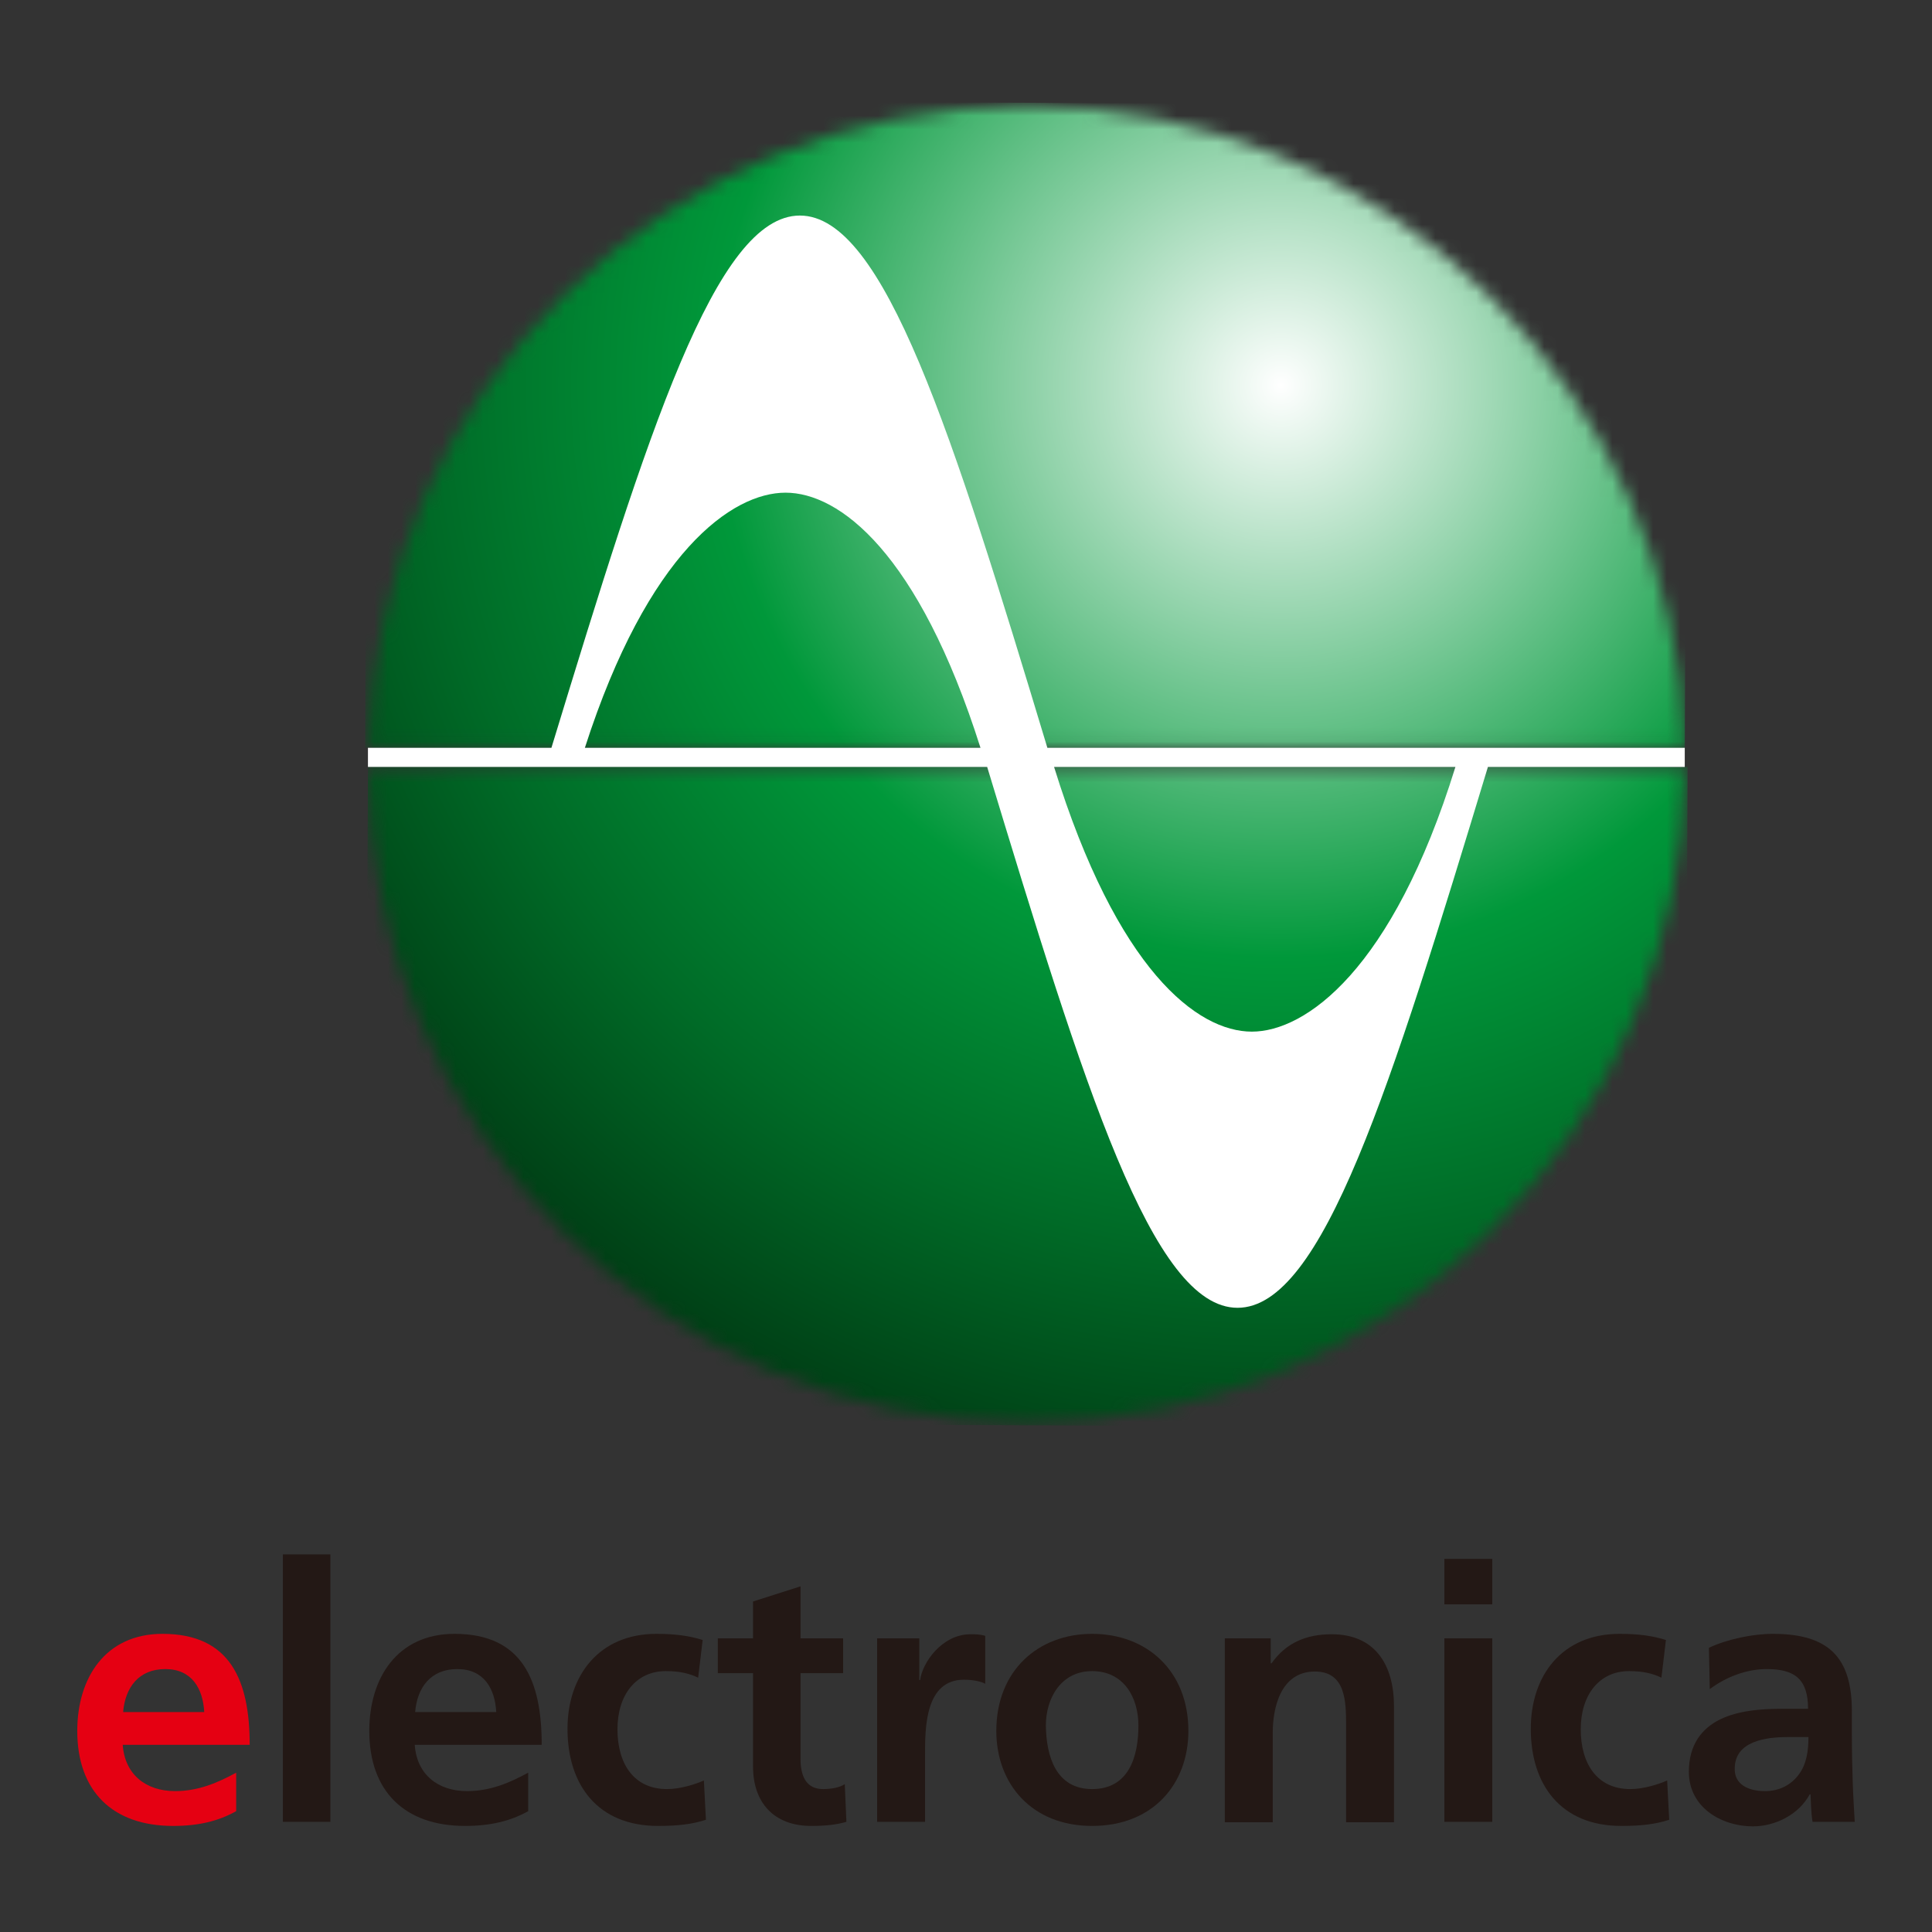
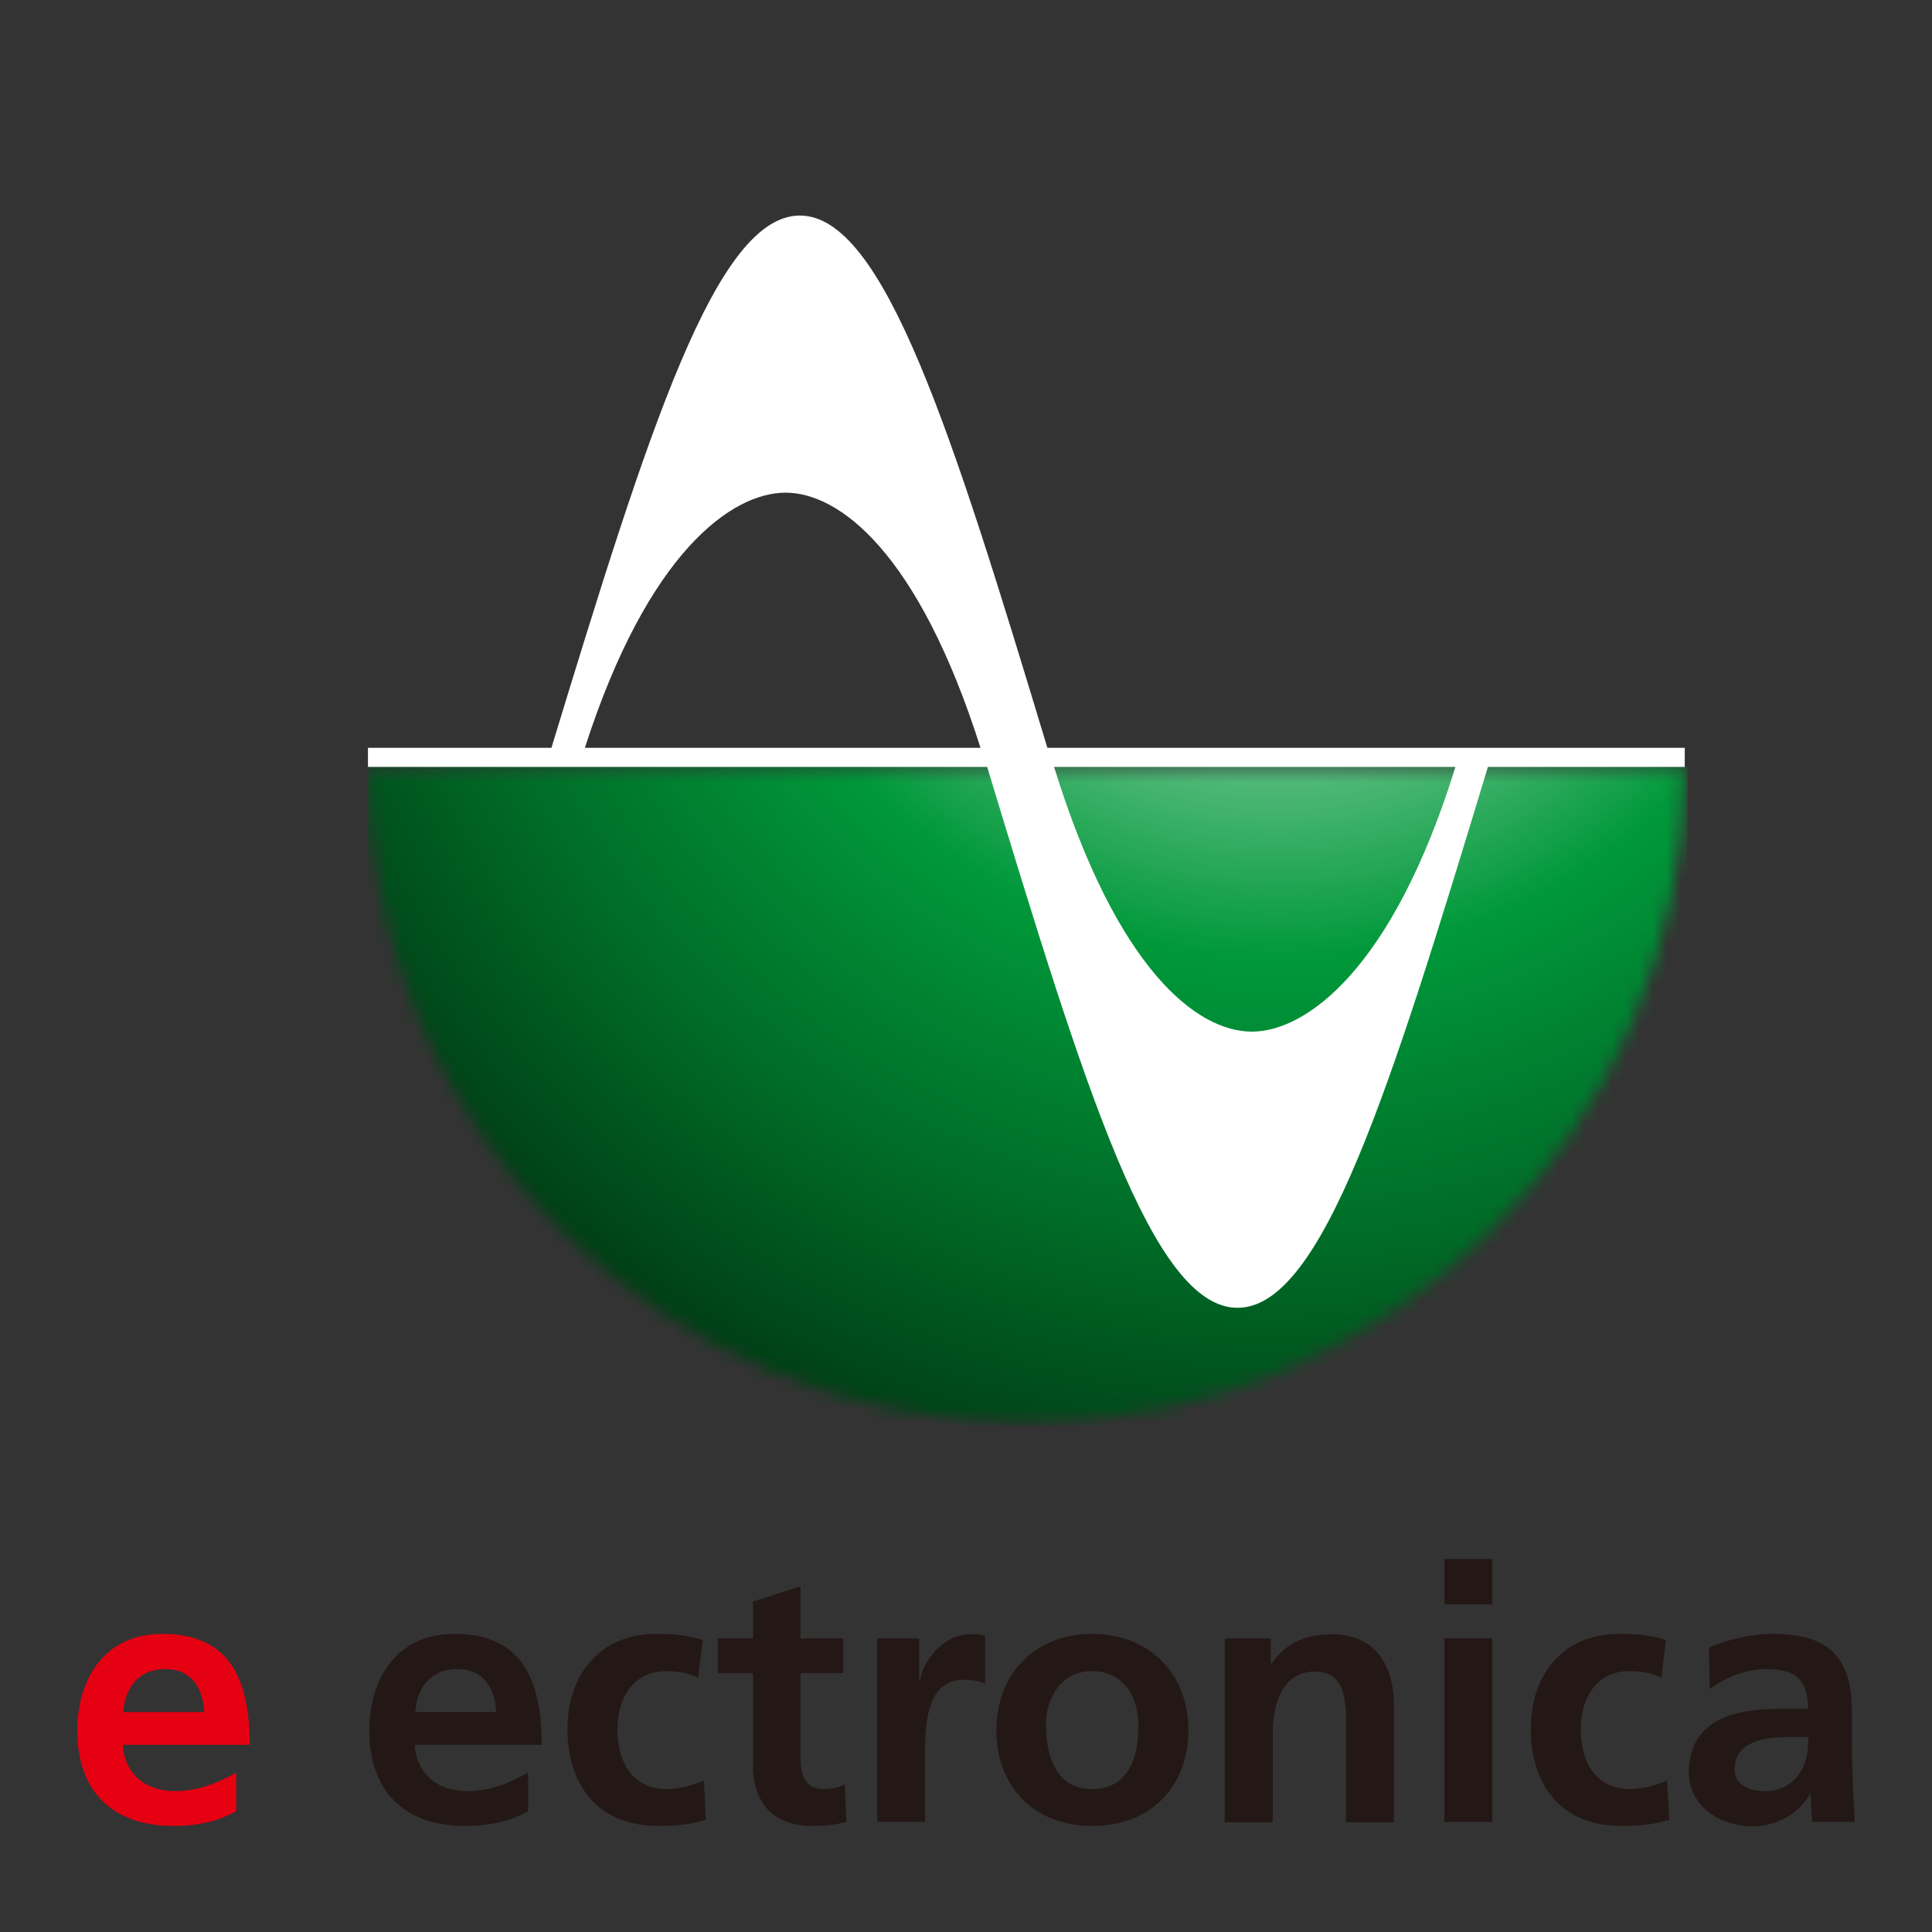
<svg xmlns="http://www.w3.org/2000/svg" width="142" height="142" viewBox="0 0 142 142" fill="none">
  <rect x="0" y="0" width="142" height="142" fill="#333333" stroke="none" />
  <path d="M17.358 133.12C16.064 133.842 14.619 134.204 12.723 134.204C8.267 134.204 5.679 131.645 5.679 127.22C5.679 123.307 7.756 120.086 11.94 120.086C16.937 120.086 18.352 123.517 18.352 128.243H9.02C9.171 130.411 10.706 131.645 12.873 131.645C14.589 131.645 16.034 131.013 17.358 130.29V133.12ZM15.01 125.835C14.92 124.119 14.107 122.675 12.151 122.675C10.194 122.675 9.201 124.029 9.05 125.835H15.01Z" fill="#E50012" />
-   <path d="M24.282 114.246H20.79V133.903H24.282V114.246Z" fill="#231815" />
+   <path d="M24.282 114.246H20.79V133.903V114.246Z" fill="#231815" />
  <path d="M38.821 133.12C37.527 133.842 36.052 134.204 34.185 134.204C29.73 134.204 27.142 131.645 27.142 127.22C27.142 123.307 29.219 120.086 33.403 120.086C38.4 120.086 39.815 123.517 39.815 128.243H30.483C30.633 130.411 32.169 131.645 34.336 131.645C36.052 131.645 37.497 131.013 38.821 130.29V133.12ZM36.473 125.835C36.383 124.119 35.57 122.675 33.614 122.675C31.657 122.675 30.663 124.029 30.513 125.835H36.473Z" fill="#231815" />
  <path d="M51.313 123.307C50.681 123.006 49.989 122.825 48.935 122.825C46.768 122.825 45.383 124.541 45.383 127.1C45.383 129.598 46.557 131.495 49.026 131.495C50.019 131.495 51.133 131.133 51.735 130.862L51.885 133.752C50.862 134.083 49.808 134.204 48.364 134.204C43.938 134.204 41.711 131.193 41.711 127.069C41.711 123.156 44.029 120.086 48.243 120.086C49.658 120.086 50.681 120.236 51.645 120.537L51.313 123.307Z" fill="#231815" />
  <path d="M55.347 122.976H52.758V120.417H55.347V117.708L58.838 116.594V120.417H61.969V122.976H58.838V129.267C58.838 130.411 59.17 131.495 60.494 131.495C61.126 131.495 61.728 131.374 62.09 131.133L62.21 133.903C61.487 134.113 60.675 134.204 59.621 134.204C56.882 134.204 55.347 132.488 55.347 129.839V122.976Z" fill="#231815" />
  <path d="M64.438 120.417H67.568V123.487H67.628C67.779 122.223 69.224 120.116 71.331 120.116C71.662 120.116 72.053 120.116 72.415 120.236V123.758C72.114 123.578 71.481 123.457 70.849 123.457C67.99 123.457 67.99 127.009 67.99 128.966V133.903H64.468V120.417H64.438Z" fill="#231815" />
  <path d="M80.271 120.086C84.275 120.086 87.345 122.795 87.345 127.22C87.345 131.103 84.757 134.204 80.271 134.204C75.816 134.204 73.228 131.103 73.228 127.22C73.228 122.795 76.298 120.086 80.271 120.086ZM80.271 131.495C82.981 131.495 83.673 129.086 83.673 126.829C83.673 124.752 82.589 122.825 80.271 122.825C77.984 122.825 76.87 124.812 76.87 126.829C76.9 129.056 77.592 131.495 80.271 131.495Z" fill="#231815" />
  <path d="M90.085 120.417H93.396V122.253H93.456C94.54 120.718 96.045 120.116 97.881 120.116C101.072 120.116 102.457 122.374 102.457 125.414V133.933H98.935V126.738C98.935 125.083 98.904 122.855 96.647 122.855C94.088 122.855 93.546 125.594 93.546 127.34V133.933H90.024V120.417H90.085Z" fill="#231815" />
  <path d="M106.159 114.577H109.681V117.918H106.159V114.577ZM106.159 120.417H109.681V133.903H106.159V120.417Z" fill="#231815" />
  <path d="M122.113 123.307C121.481 123.006 120.789 122.825 119.735 122.825C117.568 122.825 116.183 124.541 116.183 127.1C116.183 129.598 117.357 131.495 119.826 131.495C120.819 131.495 121.933 131.133 122.535 130.862L122.685 133.752C121.662 134.083 120.608 134.204 119.163 134.204C114.738 134.204 112.511 131.193 112.511 127.069C112.511 123.156 114.799 120.086 119.043 120.086C120.458 120.086 121.481 120.236 122.444 120.537L122.113 123.307Z" fill="#231815" />
  <path d="M125.605 121.109C126.959 120.477 128.826 120.086 130.301 120.086C134.395 120.086 136.111 121.802 136.111 125.775V127.521C136.111 128.876 136.141 129.899 136.171 130.892C136.201 131.916 136.261 132.849 136.321 133.903H133.221C133.1 133.18 133.1 132.307 133.07 131.886H133.01C132.197 133.391 130.451 134.234 128.856 134.234C126.448 134.234 124.13 132.789 124.13 130.23C124.13 128.213 125.093 127.039 126.418 126.377C127.772 125.715 129.488 125.594 130.963 125.594H132.89C132.89 123.427 131.926 122.675 129.849 122.675C128.374 122.675 126.869 123.247 125.665 124.15L125.605 121.109ZM129.729 131.645C130.813 131.645 131.655 131.163 132.197 130.441C132.769 129.688 132.92 128.725 132.92 127.672H131.415C129.849 127.672 127.501 127.942 127.501 129.989C127.471 131.133 128.465 131.645 129.729 131.645Z" fill="#231815" />
  <mask id="mask0_243_2825" style="mask-type:luminance" maskUnits="userSpaceOnUse" x="27" y="7" width="97" height="48">
-     <path d="M75.436 7.766C49.098 7.766 27.676 28.767 27.044 54.964H123.828C123.196 28.767 101.774 7.766 75.436 7.766Z" fill="white" />
-   </mask>
+     </mask>
  <g mask="url(#mask0_243_2825)">
    <path d="M27.044 7.345L124.039 7.766L123.828 55.386L26.833 54.964L27.044 7.345Z" fill="url(#paint0_radial_243_2825)" />
  </g>
  <mask id="mask1_243_2825" style="mask-type:luminance" maskUnits="userSpaceOnUse" x="27" y="56" width="97" height="49">
    <path d="M27.044 56.439C27.184 83.058 48.817 104.55 75.436 104.55C102.125 104.55 123.688 82.988 123.828 56.369L27.044 56.439Z" fill="white" />
  </mask>
  <g mask="url(#mask1_243_2825)">
    <path d="M27.044 55.947L124.039 56.369L123.828 104.972L26.833 104.55L27.044 55.947Z" fill="url(#paint1_radial_243_2825)" />
  </g>
  <path d="M123.828 56.158C123.828 55.737 123.828 55.386 123.828 54.964H76.981C69.958 31.716 64.971 15.843 58.79 15.843C52.61 15.843 47.623 31.716 40.529 54.964H27.044C27.044 55.386 27.044 55.737 27.044 56.158V56.369H72.556C79.72 79.968 84.707 96.122 90.958 96.122C97.209 96.122 102.196 79.968 109.36 56.369H123.828V56.158ZM57.737 36.211C61.67 36.211 67.499 40.566 72.065 54.964H42.987C47.623 40.566 53.804 36.211 57.737 36.211ZM92.011 75.824C88.008 75.824 82.108 71.329 77.473 56.369H106.972C102.336 71.329 95.945 75.824 92.011 75.824Z" fill="white" />
  <defs>
    <radialGradient id="paint0_radial_243_2825" cx="0" cy="0" r="1" gradientUnits="userSpaceOnUse" gradientTransform="translate(94.345 28.373) rotate(0.252) scale(104.443 104.443)">
      <stop stop-color="white" />
      <stop offset="0.402" stop-color="#00983A" />
      <stop offset="0.607" stop-color="#006B27" />
      <stop offset="1" stop-color="#000A00" />
    </radialGradient>
    <radialGradient id="paint1_radial_243_2825" cx="0" cy="0" r="1" gradientUnits="userSpaceOnUse" gradientTransform="translate(94.36 28.414) rotate(0.252) scale(104.426 104.426)">
      <stop stop-color="white" />
      <stop offset="0.402" stop-color="#00983A" />
      <stop offset="0.607" stop-color="#006B27" />
      <stop offset="1" stop-color="#000A00" />
    </radialGradient>
  </defs>
</svg>